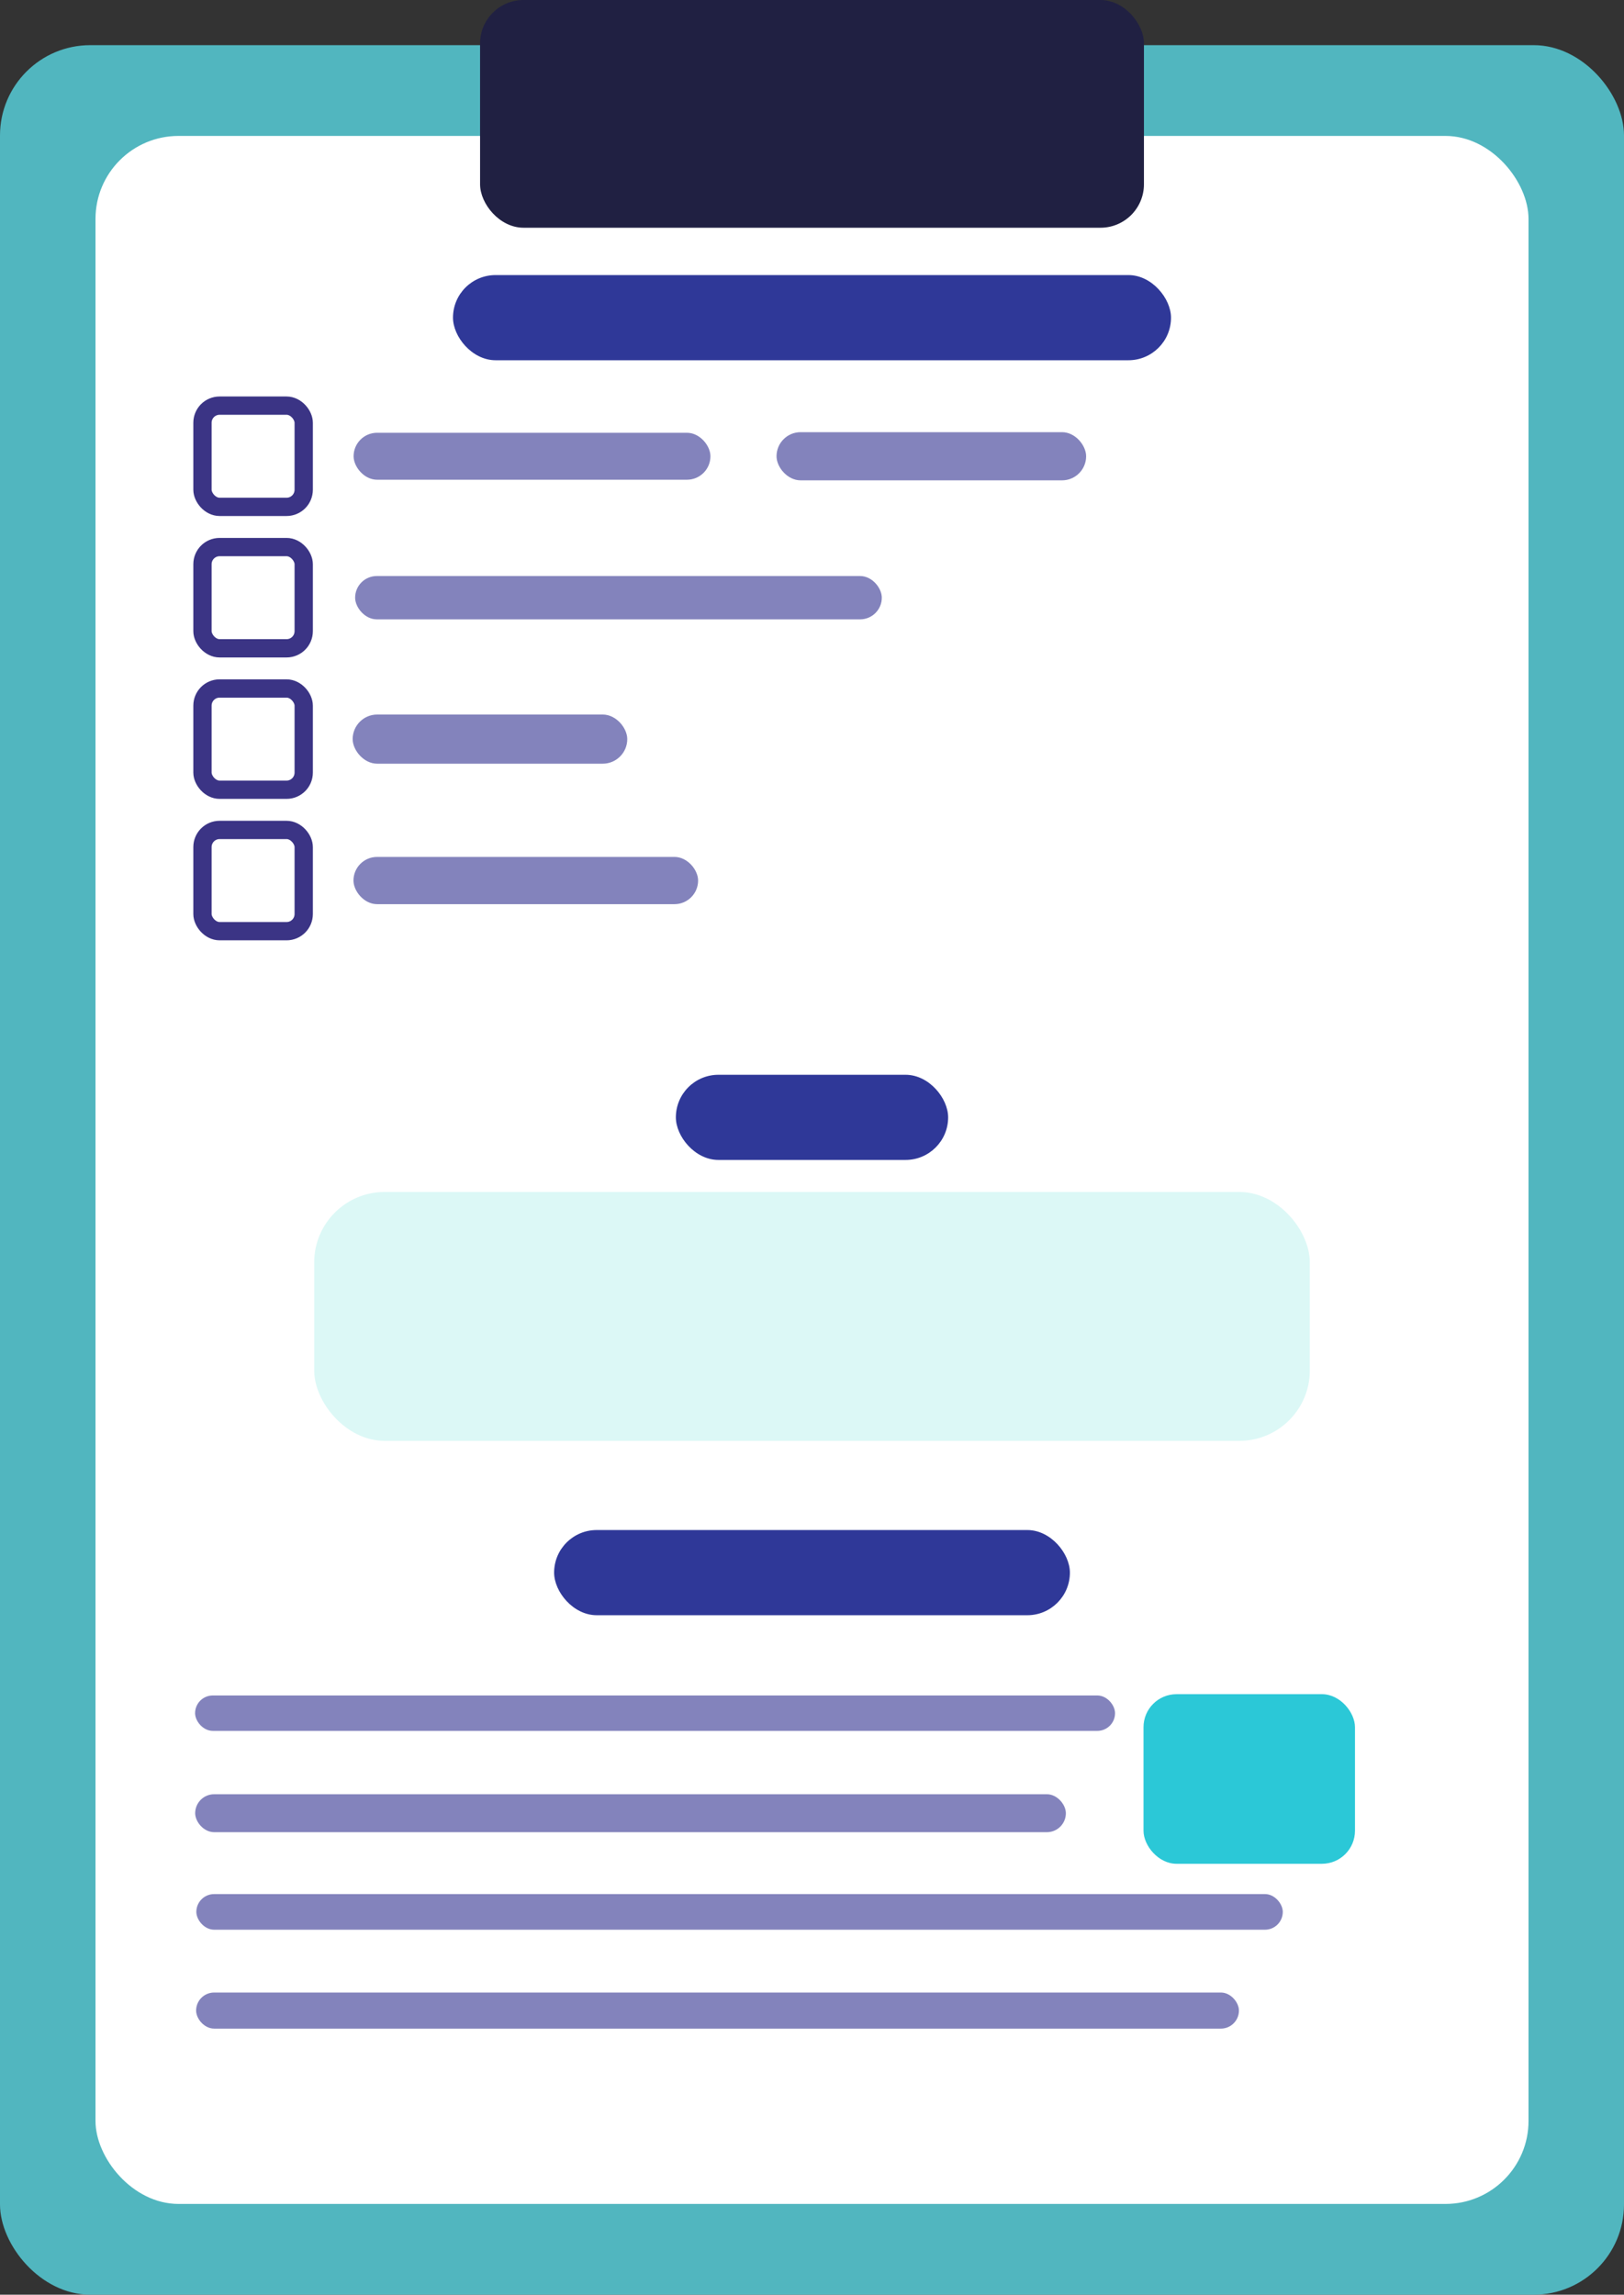
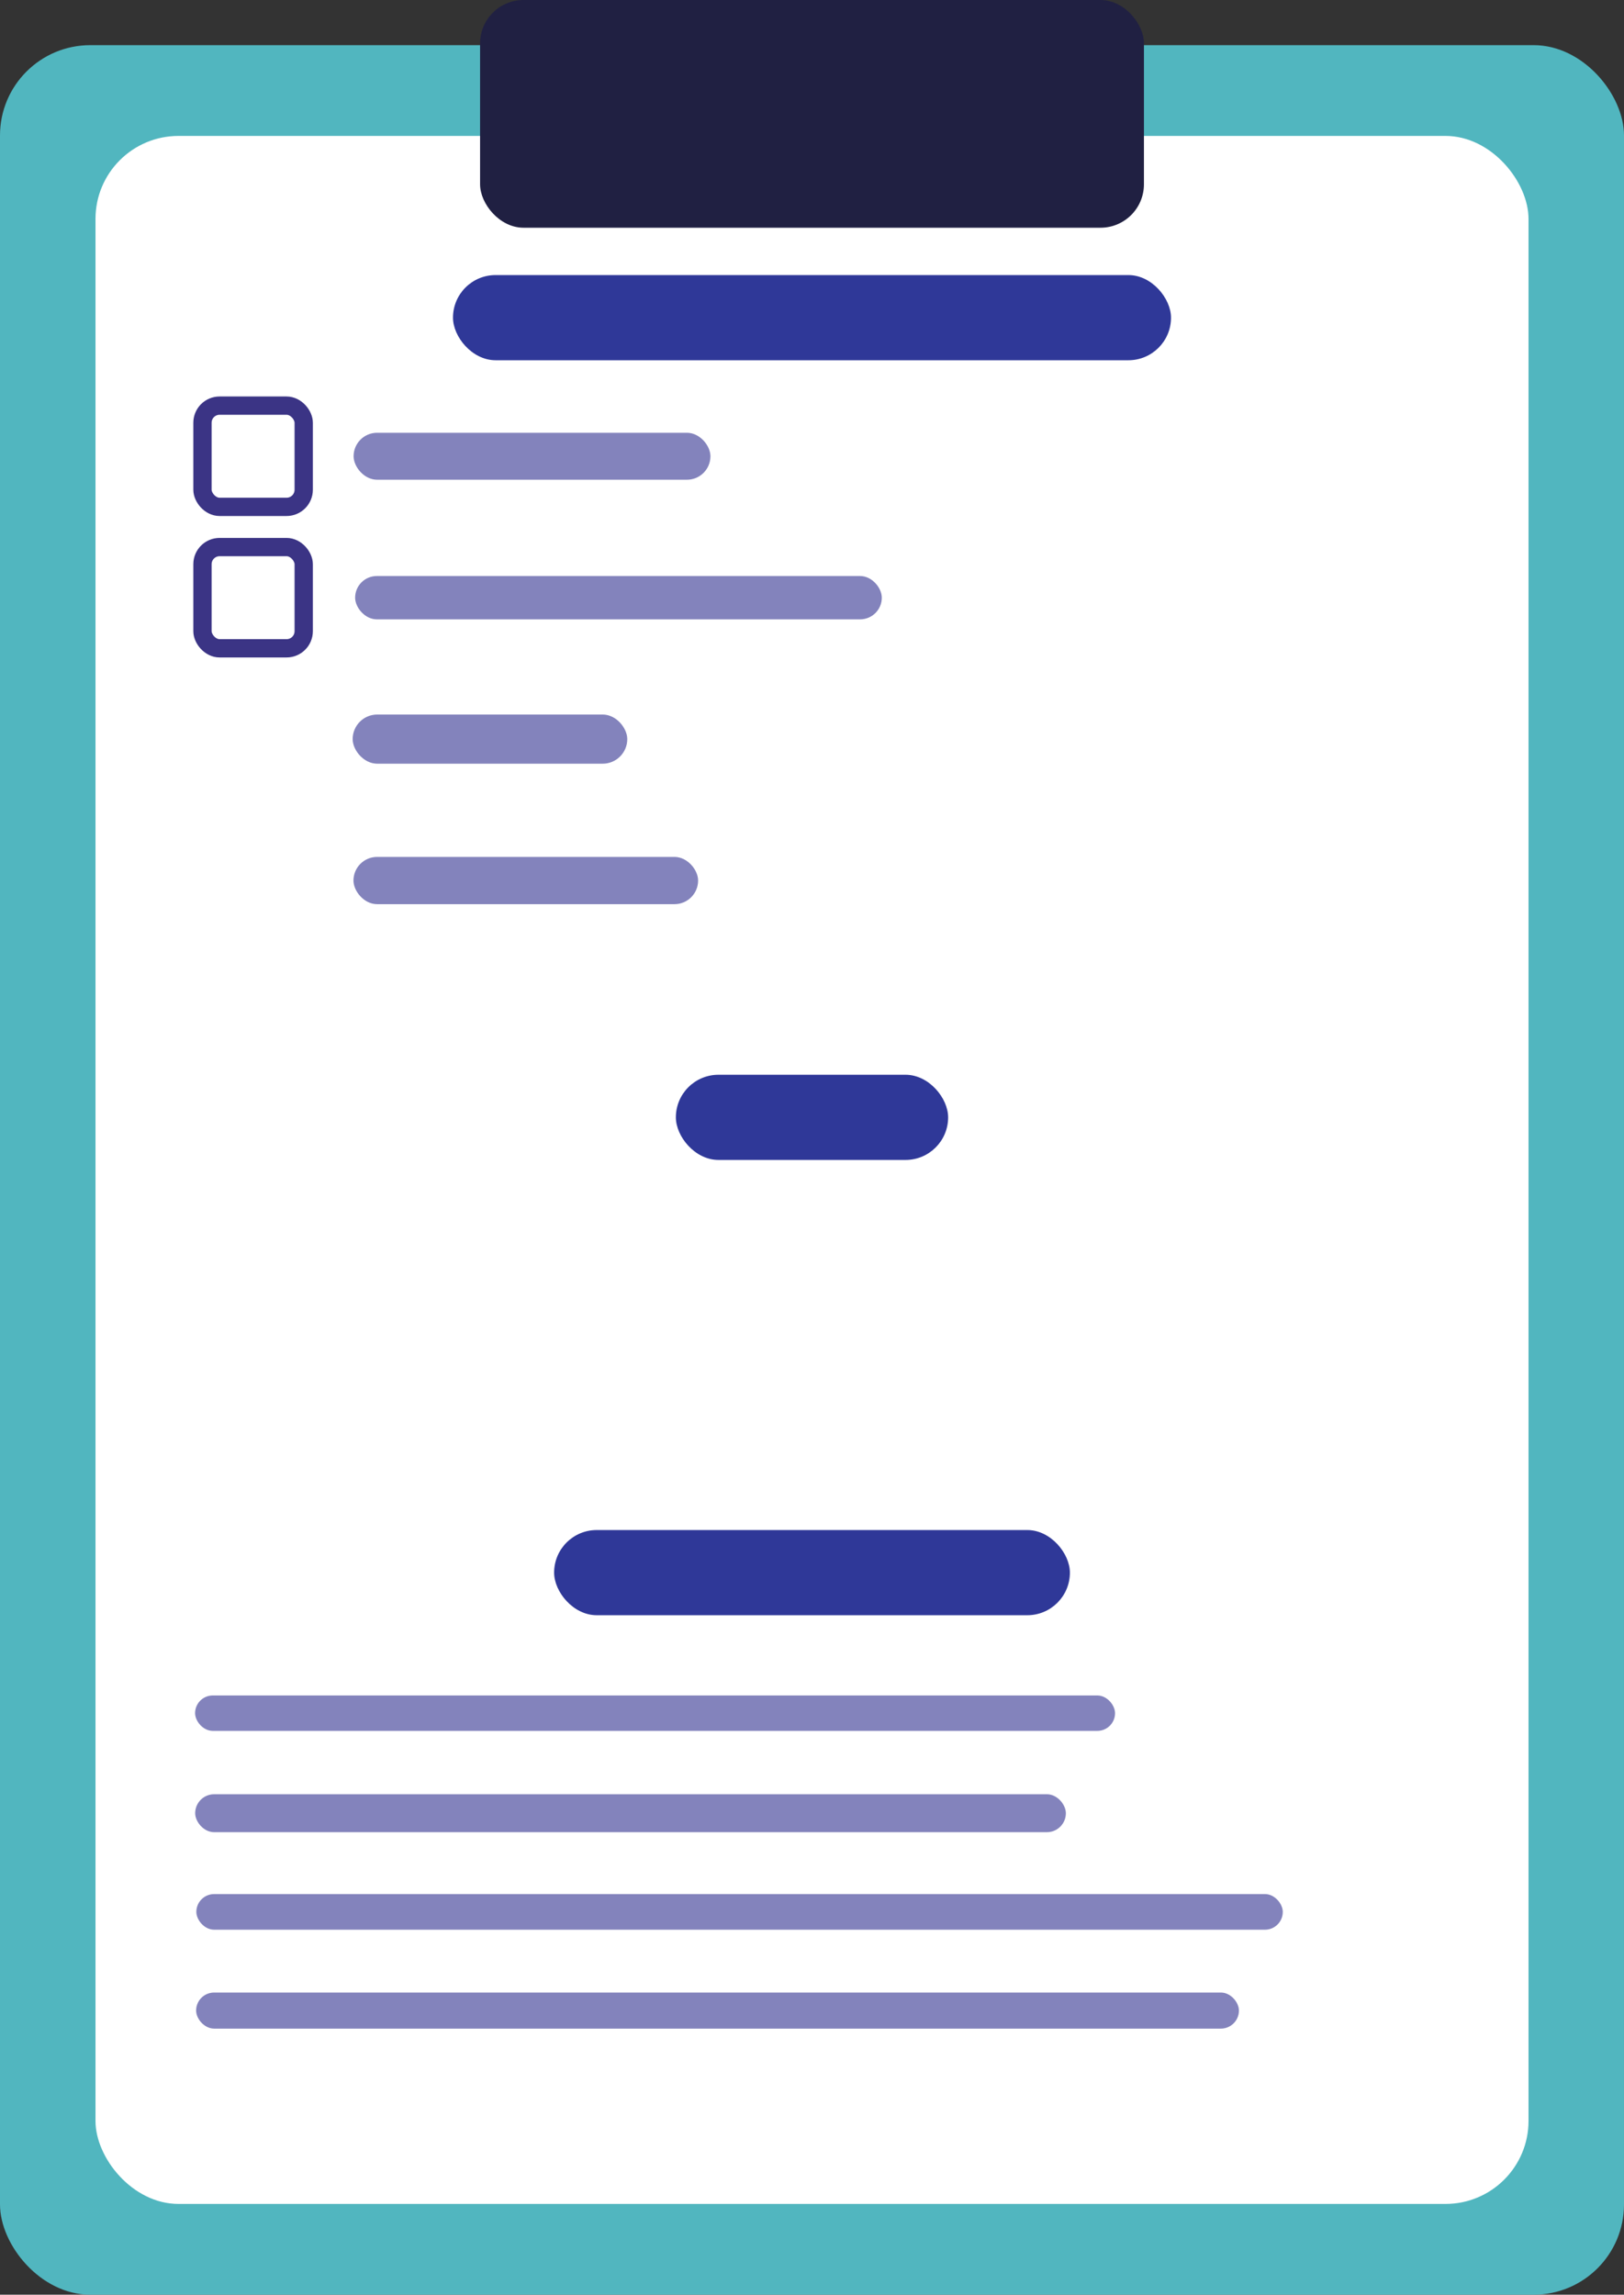
<svg xmlns="http://www.w3.org/2000/svg" xmlns:ns1="http://www.inkscape.org/namespaces/inkscape" xmlns:ns2="http://sodipodi.sourceforge.net/DTD/sodipodi-0.dtd" width="130.028mm" height="183.732mm" viewBox="0 0 130.028 183.732" version="1.1" id="svg5" ns1:version="1.1 (c68e22c387, 2021-05-23)" ns2:docname="logo-simplified.svg" ns1:export-filename="C:\Users\yunya\Documents\Props\Props\client\src\assets\images\logo.png" ns1:export-xdpi="96" ns1:export-ydpi="96">
  <rect x="0" y="0" width="130.028" height="183.732" fill="#333333" stroke="none" />
  <ns2:namedview id="namedview7" pagecolor="#ffffff" bordercolor="#666666" borderopacity="1.0" ns1:pageshadow="2" ns1:pageopacity="0.0" ns1:pagecheckerboard="0" ns1:document-units="mm" showgrid="false" ns1:snap-global="true" ns1:zoom="0.4734482" ns1:cx="11.616899" ns1:cy="186.92647" ns1:window-width="1920" ns1:window-height="1027" ns1:window-x="-8" ns1:window-y="-8" ns1:window-maximized="1" ns1:current-layer="layer1" />
  <defs id="defs2" />
  <g ns1:label="Layer 1" ns1:groupmode="layer" id="layer1" transform="translate(-40.717,-65.584)">
    <rect style="fill:#51b6bf;fill-opacity:1;stroke:none;stroke-width:0.394" id="rect846" width="130.028" height="180.116" x="40.717" y="69.2" ry="7.228" />
    <rect style="fill:#ffffff;fill-opacity:1;stroke:none;stroke-width:0.355" id="rect6139" width="114.737" height="165.58" x="48.363" y="76.468" ry="6.645" />
    <g id="g20855" transform="translate(0,-4.586)">
      <rect style="fill:none;fill-opacity:1;stroke:#3b3485;stroke-width:1.465;stroke-miterlimit:4;stroke-dasharray:none;stroke-opacity:1" id="rect4822-1" width="8.106" height="8.106" x="56.928" y="113.973" ry="1.372" />
      <rect style="fill:#8383bc;fill-opacity:1;stroke:none;stroke-width:1.861;stroke-miterlimit:4;stroke-dasharray:none;stroke-opacity:1" id="rect5136-7" width="42.169" height="3.469" x="69.151" y="116.291" ry="1.735" />
    </g>
    <g id="g20859" transform="translate(0,-7.056)">
-       <rect style="fill:none;fill-opacity:1;stroke:#3b3485;stroke-width:1.465;stroke-miterlimit:4;stroke-dasharray:none;stroke-opacity:1" id="rect4822-14" width="8.106" height="8.106" x="56.928" y="127.766" ry="1.372" />
      <rect style="fill:#8383bc;fill-opacity:1;stroke:none;stroke-width:1.431;stroke-miterlimit:4;stroke-dasharray:none;stroke-opacity:1" id="rect5136-7-2" width="21.987" height="3.936" x="68.953" y="129.851" ry="1.968" />
    </g>
    <g id="g20845" transform="translate(0,-2.117)">
      <rect style="fill:none;fill-opacity:1;stroke:#3b3485;stroke-width:1.465;stroke-miterlimit:4;stroke-dasharray:none;stroke-opacity:1" id="rect4822" width="8.106" height="8.106" x="56.928" y="100.179" ry="1.372" />
      <rect style="fill:#8383bc;fill-opacity:1;stroke:none;stroke-width:1.594;stroke-miterlimit:4;stroke-dasharray:none;stroke-opacity:1" id="rect5136" width="28.571" height="3.759" x="69.028" y="102.353" ry="1.879" />
-       <rect style="fill:#8383bc;fill-opacity:1;stroke:none;stroke-width:1.504;stroke-miterlimit:4;stroke-dasharray:none;stroke-opacity:1" id="rect5136-5" width="24.788" height="3.857" x="102.891" y="102.304" ry="1.928" />
    </g>
    <g id="g20863" transform="translate(0,-9.525)">
-       <rect style="fill:none;fill-opacity:1;stroke:#3b3485;stroke-width:1.465;stroke-miterlimit:4;stroke-dasharray:none;stroke-opacity:1" id="rect4822-1-4" width="8.106" height="8.106" x="56.928" y="141.56" ry="1.372" />
      <rect style="fill:#8383bc;fill-opacity:1;stroke:none;stroke-width:1.572;stroke-miterlimit:4;stroke-dasharray:none;stroke-opacity:1" id="rect5728" width="27.594" height="3.783" x="69.018" y="143.721" ry="1.892" />
    </g>
    <rect style="fill:#202042;fill-opacity:1;stroke:none;stroke-width:0.238" id="rect1392" width="53.153" height="18.234" x="-132.308" y="-83.818" ry="3.479" transform="scale(-1)" />
    <rect style="fill:#8383bc;fill-opacity:1;stroke:none;stroke-width:2.223;stroke-miterlimit:4;stroke-dasharray:none;stroke-opacity:1" id="rect6412" width="73.658" height="2.836" x="56.337" y="201.336" ry="1.418" />
    <rect style="fill:#8383bc;fill-opacity:1;stroke:none;stroke-width:2.239;stroke-miterlimit:4;stroke-dasharray:none;stroke-opacity:1" id="rect6414" width="69.713" height="3.038" x="56.344" y="209.245" ry="1.519" />
    <rect style="fill:#8383bc;fill-opacity:1;stroke:none;stroke-width:2.424;stroke-miterlimit:4;stroke-dasharray:none;stroke-opacity:1" id="rect6416" width="86.988" height="2.854" x="56.437" y="217.238" ry="1.427" />
    <rect style="fill:#8383bc;fill-opacity:1;stroke:none;stroke-width:2.389;stroke-miterlimit:4;stroke-dasharray:none;stroke-opacity:1" id="rect6418" width="83.495" height="2.888" x="56.419" y="225.122" ry="1.444" />
    <rect style="fill:#2f3898;fill-opacity:1;stroke:none;stroke-width:3.046;stroke-miterlimit:4;stroke-dasharray:none;stroke-opacity:1" id="rect6295-8" width="57.49" height="6.82" x="76.986" y="87.608" ry="3.41" />
    <rect style="fill:#2f3898;fill-opacity:1;stroke:none;stroke-width:2.582;stroke-miterlimit:4;stroke-dasharray:none;stroke-opacity:1" id="rect6490" width="41.297" height="6.82" x="85.083" y="188.091" ry="3.41" />
    <rect style="fill:#2f3898;fill-opacity:1;stroke:none;stroke-width:1.876;stroke-miterlimit:4;stroke-dasharray:none;stroke-opacity:1" id="rect6490-3" width="21.8" height="6.82" x="94.831" y="151.638" ry="3.41" />
-     <rect style="opacity:1;fill:#2bc8d7;fill-opacity:1;stroke:none;stroke-width:1.636;stroke-miterlimit:4;stroke-dasharray:none;stroke-opacity:1" id="rect6492" width="16.931" height="13.58" x="132.274" y="201.233" ry="2.645" />
-     <rect style="opacity:1;fill:#dcf8f6;fill-opacity:1;stroke:none;stroke-width:1.465;stroke-miterlimit:4;stroke-dasharray:none;stroke-opacity:1" id="rect6932" width="79.717" height="19.929" x="65.873" y="161.022" ry="5.644" />
  </g>
</svg>